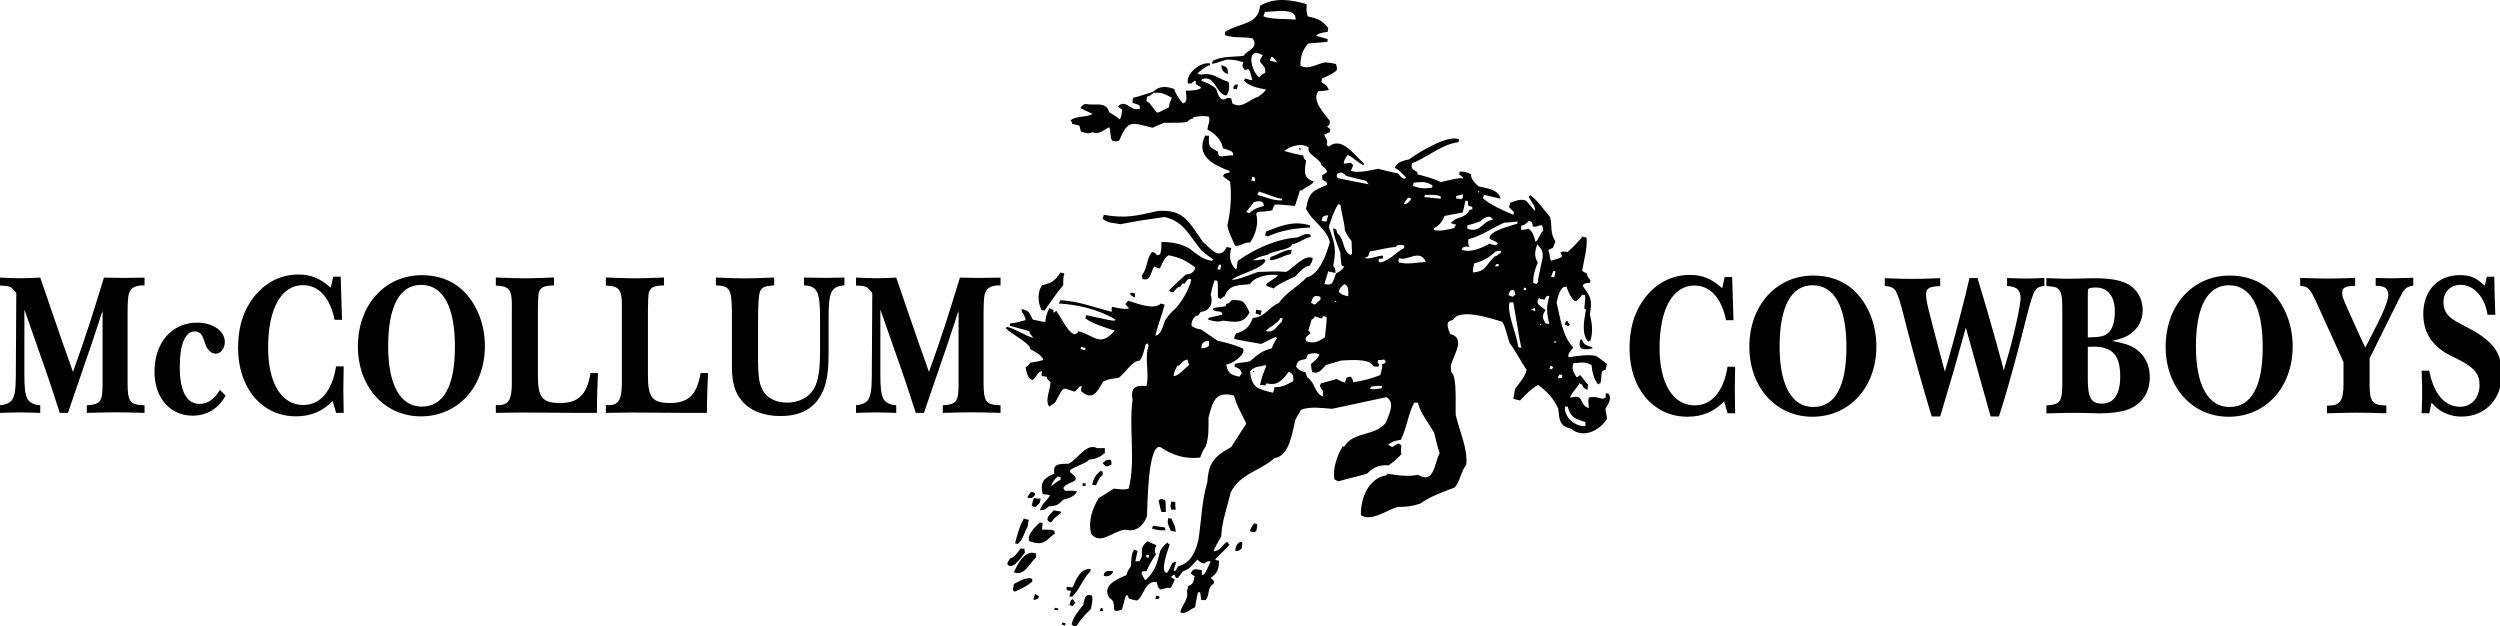
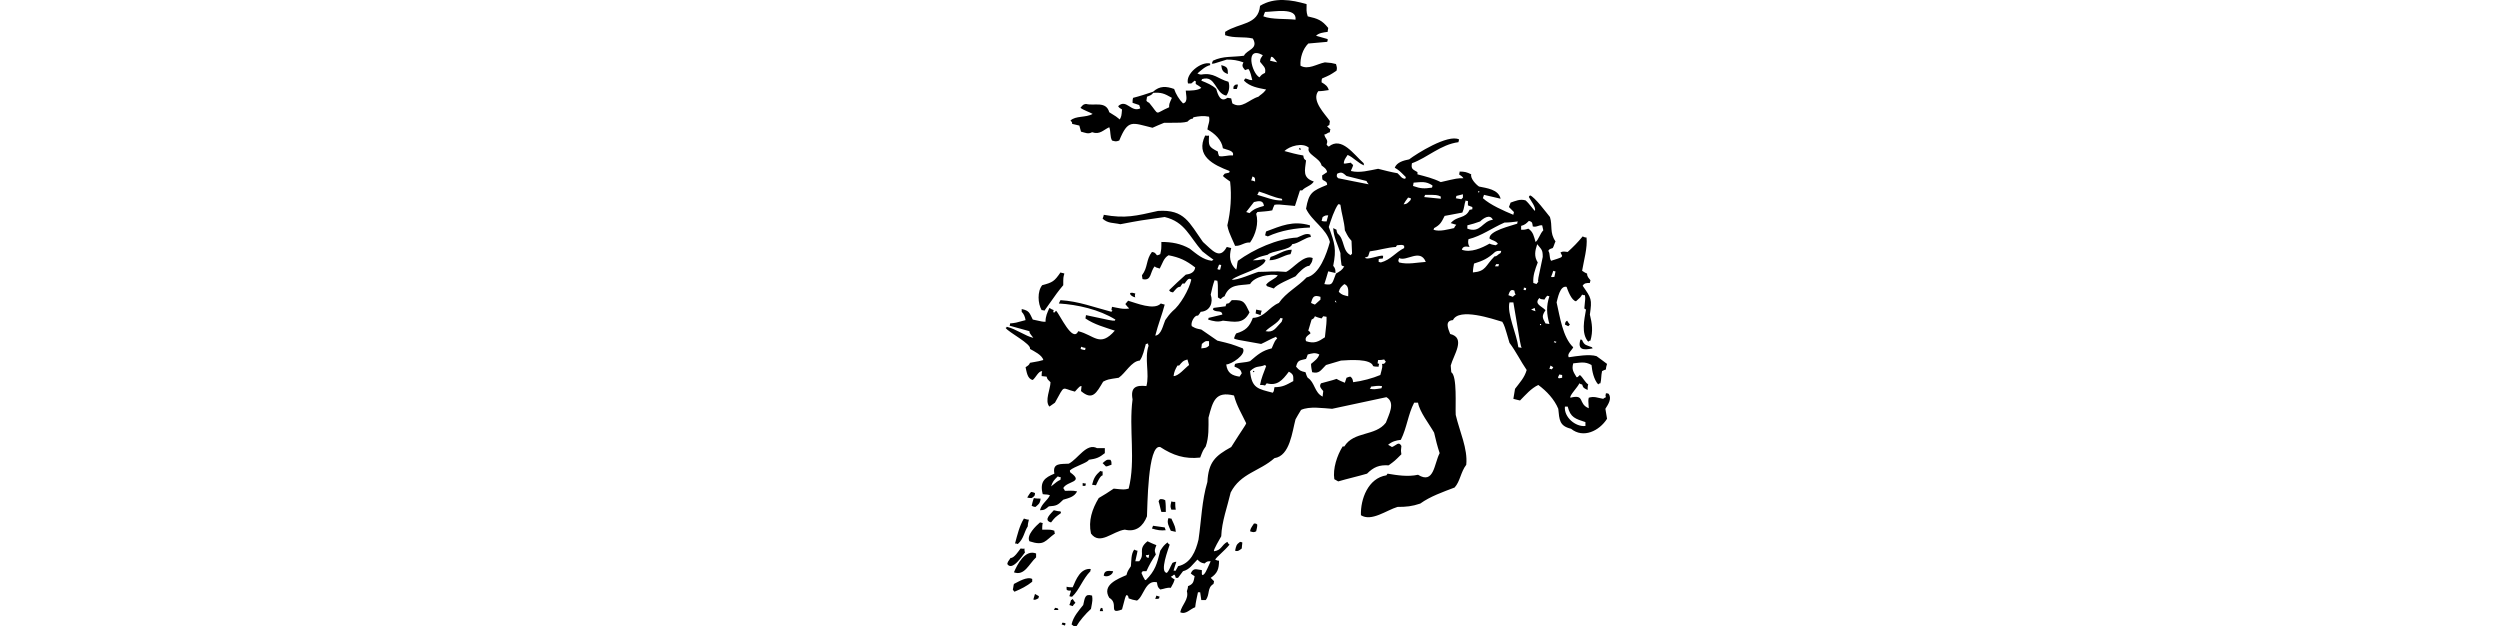
<svg xmlns="http://www.w3.org/2000/svg" width="1150pt" height="288pt" viewBox="0 0 1150 288" version="1.1">
  <g id="surface1">
    <rect x="0" y="0" width="1150" height="288" style="fill:rgb(100%,100%,100%);fill-opacity:1;stroke:none;" />
    <path style=" stroke:none;fill-rule:evenodd;fill:rgb(0%,0%,0%);fill-opacity:1;" d="M 475.84 228.078 C 475.328 228.59 475.074 228.844 474.566 229.102 C 474.055 229.102 473.289 229.102 472.523 228.844 C 473.035 228.078 473.547 227.059 474.309 226.297 C 474.82 226.297 475.586 226.551 476.094 226.805 C 476.094 227.059 476.094 227.57 475.84 228.078 Z M 472.781 242.102 C 470.996 244.91 470.996 247.715 468.191 250.262 C 467.68 250.008 467.426 250.008 466.914 250.008 C 467.938 246.184 468.953 241.848 470.996 238.535 C 471.762 238.789 472.523 239.043 473.289 239.043 C 473.035 240.062 472.781 241.086 472.781 242.102 Z M 471.508 254.09 C 470.484 255.363 465.641 263.012 463.348 259.441 C 463.602 258.422 463.602 258.422 464.875 256.637 C 466.406 256.891 468.699 253.32 469.465 252.305 C 469.977 252.305 470.738 252.559 471.25 252.305 C 471.25 252.812 471.25 253.578 471.508 254.09 Z M 478.137 231.395 C 477.625 232.16 476.859 232.668 476.352 233.18 C 475.586 233.18 475.074 232.926 474.566 232.668 C 474.82 231.648 475.074 230.375 475.586 229.102 C 476.605 229.355 477.625 229.355 478.645 229.355 C 478.645 230.121 478.391 230.883 478.137 231.395 Z M 476.605 256.383 C 473.289 259.441 471.25 265.051 466.406 263.266 C 467.938 259.695 471.508 252.559 476.605 254.598 C 476.605 255.363 476.605 255.871 476.605 256.383 Z M 474.82 267.602 C 472.27 269.641 469.723 270.914 466.66 272.191 C 466.406 271.938 466.152 271.68 465.895 271.172 C 466.152 270.406 466.152 269.387 466.406 268.621 C 468.445 267.602 472.523 265.051 474.82 266.324 C 474.82 266.836 474.82 267.094 474.82 267.602 Z M 487.824 220.688 C 486.297 221.449 486.297 221.449 483.488 223.746 C 484.254 221.449 484.766 220.941 486.551 219.156 C 487.059 219.41 487.57 219.41 488.078 219.664 C 487.824 219.922 487.824 220.43 487.824 220.688 Z M 485.273 245.418 C 480.684 248.734 480.43 251.281 473.547 248.988 C 472.016 246.184 476.605 241.848 478.391 240.316 C 478.898 240.316 479.156 240.574 479.664 240.574 C 479.41 241.594 479.41 242.613 479.41 243.633 C 483.488 243.633 483.488 243.633 485.02 244.145 C 485.02 244.652 485.02 244.91 485.273 245.418 Z M 477.625 275.25 C 476.094 276.016 476.094 276.016 475.328 275.762 C 475.586 274.996 475.84 273.977 476.094 273.211 C 476.605 273.465 477.371 273.977 477.879 274.23 C 477.879 274.484 477.879 274.742 477.625 275.25 Z M 488.078 235.984 C 485.273 238.023 485.273 238.023 483.488 240.316 C 479.664 239.301 483.488 236.238 484.766 234.711 C 485.785 234.965 486.805 235.219 487.824 235.219 C 487.824 235.477 488.078 235.73 488.078 235.984 Z M 499.301 223.488 C 498.789 223.488 498.277 223.488 498.023 223.488 C 498.023 223.234 498.023 222.727 498.023 222.215 C 498.535 222.215 499.043 222.473 499.555 222.473 C 499.301 222.98 499.301 223.234 499.301 223.488 Z M 486.805 280.605 C 486.297 280.605 485.527 280.605 484.766 280.605 C 485.02 280.352 485.273 279.84 485.273 279.586 C 486.805 279.84 486.805 279.84 486.805 280.605 Z M 508.223 208.445 C 505.672 210.484 504.398 210.996 500.828 211.508 C 500.574 212.781 494.199 214.566 492.16 216.352 C 492.16 216.859 492.16 217.117 492.414 217.371 C 498.789 221.961 490.883 221.195 489.098 224.512 C 489.355 224.766 489.609 225.273 489.863 225.785 C 491.648 225.785 493.434 225.531 495.473 226.039 C 494.199 228.59 491.648 229.102 489.098 229.863 C 486.551 232.414 486.039 232.668 482.469 232.926 C 480.941 234.199 480.43 234.711 478.391 234.711 C 479.156 231.648 481.707 230.375 482.98 227.824 C 481.707 227.316 481.195 227.57 479.664 227.316 C 478.137 221.449 480.684 219.664 485.02 217.883 C 484 212.781 488.078 213.547 491.648 213.289 C 495.984 210.996 499.809 203.602 504.652 206.152 C 505.93 206.152 506.949 206.152 508.223 206.152 C 508.223 206.914 508.223 207.684 508.223 208.445 Z M 507.203 218.645 C 505.93 218.902 504.652 222.215 504.145 223.234 C 503.633 223.234 502.867 222.98 502.359 222.98 C 503.125 219.922 503.887 218.645 506.184 216.605 C 506.438 216.859 506.949 216.859 507.203 216.859 C 507.203 217.625 507.203 218.137 507.203 218.645 Z M 489.863 287.746 C 489.355 287.488 488.844 287.488 488.336 287.234 C 488.59 286.98 488.59 286.723 488.59 286.469 C 489.098 286.469 489.609 286.469 490.121 286.723 C 490.121 286.98 490.121 287.234 489.863 287.746 Z M 494.711 277.289 C 494.199 277.801 493.691 278.312 493.434 278.82 C 492.926 278.566 492.414 278.566 491.906 278.312 C 492.16 277.801 492.414 277.035 492.668 276.016 C 492.926 276.016 493.18 275.762 493.434 275.504 C 493.945 276.27 494.199 276.781 494.711 277.289 Z M 511.281 213.801 C 510.266 214.055 509.5 214.566 508.734 214.566 C 508.223 214.055 507.715 213.547 507.203 213.035 C 508.734 211.762 508.988 211.254 510.773 211.508 C 511.281 212.27 511.281 212.27 511.281 213.801 Z M 501.594 262.758 C 498.023 266.324 496.496 271.426 493.18 274.484 C 492.926 274.484 492.414 274.484 491.906 274.23 C 492.16 273.465 492.414 272.699 492.668 271.68 C 491.141 271.68 491.141 271.68 490.629 271.172 C 490.629 270.66 490.629 270.406 490.629 269.895 C 491.648 270.152 492.668 270.152 493.434 270.152 C 494.965 266.582 497.004 261.227 501.848 261.738 C 501.594 261.992 501.594 262.246 501.594 262.758 Z M 501.848 280.098 C 499.301 282.391 496.496 285.703 495.219 288 C 494.711 288 494.199 288 493.945 288 C 493.691 287.746 493.18 287.488 492.926 287.234 C 493.691 283.664 496.238 280.859 498.277 278.312 C 499.043 274.996 499.043 272.957 502.359 273.977 C 502.613 276.016 502.613 276.016 501.848 280.098 Z M 511.793 263.523 C 511.027 264.797 508.988 265.562 507.715 264.797 C 507.969 262.246 509.754 262.504 512.051 262.758 C 512.051 263.012 511.793 263.266 511.793 263.523 Z M 507.457 281.113 C 506.949 281.113 506.438 281.113 505.93 281.113 C 505.93 280.605 506.184 280.098 506.438 279.586 C 506.695 279.586 506.949 279.84 507.203 279.84 C 507.203 280.352 507.203 280.605 507.457 281.113 Z M 528.367 256.637 C 527.348 256.383 527.348 256.383 527.094 255.363 C 527.602 255.363 528.113 255.363 528.621 255.105 C 528.621 255.617 528.367 256.129 528.367 256.637 Z M 536.273 235.477 C 535.508 235.477 534.742 235.477 534.23 235.477 C 533.723 233.945 533.469 232.16 532.957 230.629 C 533.211 230.121 533.211 229.863 533.723 229.609 C 534.996 229.609 534.996 229.609 536.016 230.121 C 536.273 231.906 536.273 233.691 536.273 235.477 Z M 536.273 243.887 C 533.977 244.145 532.449 243.887 529.898 243.125 C 530.152 242.613 530.152 242.359 530.406 241.848 C 531.938 242.102 533.977 242.359 535.762 242.613 C 536.016 243.125 536.016 243.633 536.273 243.887 Z M 540.863 234.453 C 540.098 234.453 539.332 234.453 538.824 234.453 C 538.312 232.926 538.312 232.926 538.824 230.629 C 539.332 230.883 540.098 230.883 540.609 230.883 C 540.609 232.16 540.609 233.18 540.863 234.453 Z M 540.863 244.652 C 540.098 244.398 539.332 244.398 538.566 244.145 C 537.801 242.359 536.527 240.316 537.547 238.277 C 538.059 238.535 538.312 238.535 538.824 238.535 C 540.609 242.359 540.609 242.359 540.863 244.652 Z M 533.211 275.25 C 532.703 275.504 532.191 275.504 531.426 275.504 C 531.684 274.996 531.684 274.484 531.938 273.977 C 532.449 274.23 532.957 274.23 533.469 274.484 C 533.211 274.742 533.211 274.996 533.211 275.25 Z M 571.207 252.305 C 570.188 253.066 569.422 253.832 568.145 253.32 C 568.656 251.027 568.656 250.52 570.441 249.242 C 570.695 249.242 571.207 249.496 571.461 249.496 C 571.461 250.52 571.207 251.281 571.207 252.305 Z M 577.836 244.398 C 576.816 244.91 576.559 244.91 575.031 244.398 C 575.285 243.125 575.285 243.125 576.816 240.828 C 577.836 240.828 577.836 240.828 578.344 241.34 C 578.344 242.359 578.09 243.379 577.836 244.398 Z M 499.043 161.02 C 498.535 161.02 497.77 160.766 497.004 160.512 C 497.258 160.258 497.258 160 497.258 159.492 C 498.023 159.746 498.535 160 499.301 160 C 499.301 160.512 499.301 160.766 499.043 161.02 Z M 537.801 49.34 C 530.664 52.402 533.723 53.422 528.621 47.301 C 528.113 47.047 527.602 46.793 527.348 46.281 C 527.348 45.77 527.602 45.262 527.602 44.496 C 528.879 43.984 529.898 43.73 530.406 42.711 C 534.23 42.457 535.508 42.969 539.078 45.008 C 537.801 47.812 537.801 47.812 537.801 49.34 Z M 522.25 136.797 C 519.699 136.289 518.422 133.738 522.25 135.012 C 521.992 135.777 521.992 136.289 522.25 136.797 Z M 564.832 34.043 C 562.535 33.277 562.027 32.258 561.77 29.965 C 564.574 30.727 564.832 31.238 564.832 34.043 Z M 568.91 40.926 C 568.402 40.926 567.891 40.926 567.383 40.926 C 567.383 40.672 567.383 40.418 567.383 39.906 C 568.145 38.887 568.145 38.887 569.422 38.887 C 569.422 39.652 569.164 40.16 568.91 40.926 Z M 546.98 167.906 C 544.941 169.434 542.137 173.004 539.844 173.004 C 540.098 170.965 540.609 169.945 541.629 168.16 C 541.883 168.16 542.137 168.16 542.395 168.16 C 543.668 166.633 544.18 165.863 546.215 165.355 C 546.473 166.121 546.727 167.141 546.98 167.906 Z M 581.914 33.531 C 580.387 34.297 580.387 34.297 579.367 35.574 C 575.797 33.789 572.48 20.785 580.895 25.371 C 580.129 26.648 579.621 26.902 579.621 28.434 C 581.152 30.473 582.426 30.98 581.914 33.531 Z M 561.262 124.051 C 560.496 124.051 560.496 124.051 559.984 123.793 C 560.242 123.031 560.496 122.52 560.754 121.754 C 561.008 121.754 561.516 121.754 561.77 122.008 C 561.516 122.773 561.516 123.285 561.262 124.051 Z M 587.523 28.688 C 586.25 28.434 585.23 28.18 584.211 27.922 C 584.465 27.414 584.465 26.648 584.723 26.137 C 585.484 26.137 585.484 26.137 587.523 28.688 Z M 556.16 158.98 C 554.887 160.258 554.121 160 552.594 160.258 C 552.594 159.746 552.848 158.98 552.848 158.215 C 554.121 157.195 554.379 156.688 556.16 156.941 C 556.16 157.707 556.16 158.473 556.16 158.98 Z M 595.941 9.055 C 591.605 8.543 584.977 9.055 581.152 7.523 C 581.406 6.762 581.66 5.996 581.914 5.484 C 585.738 5.484 596.703 3.191 595.941 9.055 Z M 577.324 83.508 C 576.816 83.254 576.051 82.996 575.539 82.996 C 575.797 82.234 576.051 81.723 576.051 81.215 C 577.582 81.469 577.324 82.488 577.324 83.508 Z M 581.406 94.727 C 578.602 95.492 576.816 96.004 574.773 98.039 C 574.266 97.785 573.758 97.785 573.246 97.531 C 574.52 96.004 575.539 94.473 576.816 92.941 C 578.855 92.434 581.152 91.922 581.406 94.727 Z M 574.773 143.684 C 571.973 149.289 567.891 148.016 562.535 147.508 C 560.242 148.273 558.199 147.762 555.652 146.996 C 555.906 146.996 555.906 146.488 555.906 146.23 C 557.945 145.723 559.984 145.211 562.281 144.703 C 562.027 142.406 559.477 143.938 557.945 142.406 C 557.945 142.152 558.199 141.898 558.199 141.641 C 559.984 141.387 561.77 141.133 563.812 140.879 C 563.812 140.367 564.066 139.855 564.32 139.602 C 565.34 139.855 565.852 138.84 566.617 138.07 C 572.48 137.82 572.48 139.094 574.773 143.684 Z M 589.82 92.176 C 585.996 92.434 582.172 90.648 578.344 89.629 C 578.602 89.117 578.855 88.863 579.109 88.098 C 582.68 89.117 585.996 90.902 589.566 91.414 C 589.82 91.668 589.82 91.922 589.82 92.176 Z M 598.488 68.977 C 597.98 68.719 597.727 68.719 597.469 68.719 C 597.469 68.465 597.727 68.211 597.98 67.953 C 598.234 68.211 598.234 68.719 598.488 68.977 Z M 579.875 144.957 C 579.109 144.703 578.344 144.445 577.582 144.191 C 577.582 143.684 577.836 142.918 577.836 142.406 C 578.602 142.664 579.367 142.664 580.387 142.918 C 580.129 143.684 579.875 144.445 579.875 144.957 Z M 576.816 171.219 C 576.816 171.219 576.559 171.219 576.305 170.965 C 576.305 170.965 576.559 170.711 576.559 170.453 C 576.559 170.711 576.816 170.711 577.07 170.711 C 577.07 170.711 576.816 170.965 576.816 171.219 Z M 593.645 116.91 C 590.328 117.418 587.781 119.715 583.953 119.715 C 584.211 119.203 584.211 118.695 584.465 118.184 C 588.035 117.164 590.586 114.871 594.156 114.871 C 594.156 115.633 593.898 116.145 593.645 116.91 Z M 589.566 148.016 C 586.762 150.82 585.996 153.117 582.172 152.352 C 583.953 150.312 587.781 148.781 589.055 146.23 C 589.309 146.23 589.566 146.488 590.074 146.488 C 589.82 146.996 589.82 147.508 589.566 148.016 Z M 602.57 104.672 C 595.941 104.926 589.309 105.945 583.191 108.75 C 582.68 108.496 582.426 108.496 581.914 108.242 C 582.172 107.73 582.172 106.965 582.426 106.457 C 589.309 103.906 594.664 101.355 602.57 103.652 C 602.57 103.906 602.57 104.414 602.57 104.672 Z M 610.219 101.867 C 609.453 101.867 608.688 101.867 607.926 101.609 C 608.18 101.102 608.18 100.336 608.434 99.824 C 609.711 99.062 609.711 99.062 610.984 99.062 C 610.73 99.824 610.473 100.848 610.219 101.867 Z M 594.918 175.301 C 591.605 177.086 590.074 178.105 586.25 178.105 C 585.996 179.891 585.996 179.891 585.484 180.652 C 578.602 178.867 575.797 178.613 575.031 170.711 C 578.09 167.906 578.855 169.18 581.914 167.906 C 582.172 168.16 582.172 168.16 582.426 168.414 C 581.406 171.219 580.129 174.023 579.621 177.086 C 580.387 177.086 581.152 177.086 581.914 177.34 C 582.172 177.086 582.426 176.574 582.68 176.32 C 587.523 177.594 589.82 175.043 592.879 170.965 C 595.176 172.238 594.918 173.004 594.918 175.301 Z M 607.414 137.82 C 606.648 138.582 605.629 139.348 604.863 140.113 C 604.098 139.855 603.59 139.602 603.078 139.348 C 603.844 136.543 604.355 135.523 607.414 136.543 C 607.414 137.055 607.414 137.309 607.414 137.82 Z M 609.453 155.156 C 606.395 157.195 604.609 158.215 600.785 156.941 C 600.02 155.156 601.551 154.391 602.824 153.371 C 602.57 152.605 602.57 152.605 601.805 152.098 C 602.312 150.566 602.824 148.781 603.336 146.996 C 604.355 146.488 604.355 146.488 604.863 145.469 C 605.883 145.977 606.902 146.23 607.926 146.488 C 608.18 146.23 608.434 145.723 608.688 145.469 C 609.199 145.469 609.711 145.723 610.219 145.723 C 610.219 148.527 610.219 148.527 609.453 155.156 Z M 614.809 139.094 C 614.301 139.094 614.301 138.84 614.043 138.84 C 614.301 138.582 614.301 138.328 614.301 138.07 C 614.555 138.582 614.555 138.84 614.809 139.094 Z M 629.598 84.781 C 624.754 83.762 620.164 82.996 615.574 81.98 C 614.809 81.215 614.809 81.215 615.062 79.938 C 617.102 78.918 617.613 79.43 619.398 80.957 C 622.457 81.723 625.52 82.488 628.578 83.254 C 628.832 83.762 629.09 84.273 629.598 84.781 Z M 621.949 116.656 C 621.695 116.91 621.438 117.164 621.438 117.418 C 617.359 115.633 618.633 110.027 615.316 107.477 C 615.062 106.965 614.809 106.457 614.809 105.691 C 614.301 105.438 613.789 105.18 613.277 104.926 C 613.531 109.262 615.316 112.32 616.594 116.398 C 616.594 118.184 616.848 120.227 617.102 122.008 C 617.359 122.266 617.867 122.52 618.379 122.52 C 617.359 124.305 616.34 124.816 614.555 125.836 C 612.77 130.168 613.277 131.445 609.199 130.68 C 609.711 128.895 610.473 126.852 610.984 124.816 C 612.258 125.07 613.277 125.324 614.301 125.578 C 614.301 124.051 614.301 123.539 613.277 122.266 C 614.809 114.613 614.043 112.066 611.238 104.414 C 612.258 101.102 613.789 96.512 615.574 93.961 C 615.828 93.961 616.34 93.961 616.594 94.219 C 617.102 98.297 618.379 101.867 618.633 105.945 C 620.164 109.008 620.164 109.008 621.695 110.789 C 621.695 112.828 621.949 114.613 621.949 116.656 Z M 620.164 136.289 C 618.125 135.777 617.359 135.777 615.828 134.25 C 616.34 132.465 616.848 131.953 618.379 130.68 C 620.672 131.445 620.164 134.25 620.164 136.289 Z M 648.723 92.176 C 647.703 93.195 647.191 93.961 645.66 93.961 C 646.172 92.941 646.938 91.922 647.703 90.902 C 648.211 90.902 648.469 91.156 648.977 91.156 C 648.977 91.668 648.977 91.922 648.723 92.176 Z M 645.918 114.105 C 641.84 116.145 639.797 119.461 635.207 120.734 C 634.953 120.734 634.441 120.48 634.188 120.48 C 634.188 119.969 634.188 119.461 634.188 119.203 C 634.699 118.949 635.461 118.949 635.973 118.949 C 636.227 118.695 636.227 118.184 636.227 117.676 C 634.441 117.164 628.832 119.969 627.812 118.441 C 628.324 118.441 628.832 118.184 629.344 117.93 C 629.598 117.164 629.852 116.398 630.109 115.633 C 634.188 115.125 638.012 113.852 642.094 113.598 C 642.348 113.34 642.348 113.086 642.602 112.828 C 645.152 112.574 645.152 112.574 645.918 113.086 C 645.918 113.598 645.918 113.852 645.918 114.105 Z M 637.504 166.375 C 636.738 167.395 636.738 167.395 635.719 167.395 C 635.973 168.672 635.973 168.672 634.953 172.496 C 631.383 174.023 626.539 175.301 622.457 175.809 C 622.203 174.535 622.203 174.023 621.184 173.258 C 620.672 173.258 620.164 173.516 619.398 173.77 C 619.145 174.535 618.887 175.301 618.633 176.066 C 617.359 175.555 616.086 175.043 614.809 174.281 C 612.77 175.043 610.219 175.555 607.668 176.32 C 606.648 177.852 607.668 178.613 608.688 179.891 C 608.688 180.652 608.434 181.418 608.434 182.438 C 604.609 180.652 604.863 175.809 601.551 173.77 C 601.039 173.004 600.785 171.984 600.527 171.219 C 598.234 170.711 597.727 170.453 596.195 168.672 C 596.961 165.609 597.727 165.863 600.785 165.102 C 601.039 164.59 601.297 163.824 601.551 163.062 C 603.59 162.551 604.863 162.039 606.902 163.062 C 606.141 165.102 604.863 165.863 603.078 167.395 C 603.078 168.672 603.336 169.945 603.59 171.219 C 606.902 171.984 607.414 170.453 609.965 167.906 C 612.258 167.141 614.555 166.633 616.848 165.863 C 620.672 165.609 630.617 164.848 631.637 168.414 C 632.402 168.672 633.168 168.672 634.188 168.672 C 634.188 168.16 634.188 167.906 634.441 167.395 C 634.188 167.395 633.934 167.141 633.68 167.141 C 633.68 166.633 633.934 166.121 633.934 165.609 C 634.953 165.609 635.719 165.609 636.738 165.355 C 636.992 165.863 637.246 166.121 637.504 166.375 Z M 658.668 86.312 C 655.098 86.82 653.566 86.82 649.996 85.547 C 649.996 85.039 650.254 84.527 650.254 84.02 C 653.82 83.762 655.859 83.254 658.922 85.293 C 658.922 85.547 658.922 86.059 658.668 86.312 Z M 635.461 178.613 C 632.148 179.125 632.148 179.125 630.109 178.867 C 630.363 178.613 630.617 178.359 630.617 177.852 C 632.656 177.594 633.68 177.34 635.719 177.594 C 635.719 178.105 635.461 178.359 635.461 178.613 Z M 662.746 91.414 C 660.195 91.156 657.645 90.902 655.098 90.648 C 655.352 90.391 655.352 89.883 655.605 89.629 C 660.961 89.629 660.961 89.629 662.746 90.391 C 662.746 90.648 662.746 91.156 662.746 91.414 Z M 655.859 120.48 C 651.781 120.734 647.703 121.754 643.621 120.734 C 643.113 119.969 643.113 119.969 643.621 118.695 C 646.938 120.48 653.312 114.105 655.859 120.48 Z M 672.945 90.902 C 672.691 91.156 672.438 91.414 672.18 91.668 C 671.414 91.414 670.395 91.414 669.633 91.156 C 669.887 90.902 669.887 90.391 669.887 90.137 C 670.906 89.883 671.926 89.629 672.945 89.371 C 672.945 89.883 672.945 90.391 672.945 90.902 Z M 677.281 96.258 C 677.027 96.258 676.516 96.512 676.004 96.512 C 673.965 100.848 670.395 99.062 667.336 102.633 C 668.102 102.887 669.121 103.141 669.887 103.395 C 669.375 103.906 669.121 104.414 668.867 104.926 C 666.316 105.438 662.238 106.711 659.43 105.691 C 659.43 105.438 659.688 105.18 659.688 104.926 C 662.492 103.395 663 102.379 664.531 99.316 C 667.082 98.809 669.887 98.297 672.691 97.785 C 673.711 95.492 673.457 94.219 674.219 92.176 C 674.477 92.434 674.73 92.434 675.242 92.434 C 675.242 93.195 675.242 93.707 675.242 94.473 C 676.004 94.727 676.516 94.98 677.281 95.238 C 677.281 95.492 677.281 96.004 677.281 96.258 Z M 680.34 88.605 C 680.34 88.605 680.086 88.352 679.828 88.352 C 679.828 88.352 680.086 88.098 680.086 87.844 C 680.086 87.844 680.34 88.098 680.598 88.098 C 680.598 88.098 680.34 88.352 680.34 88.605 Z M 686.715 101.102 C 681.871 101.609 681.105 107.477 674.984 105.18 C 674.984 104.672 674.984 104.16 674.984 103.652 C 677.027 103.141 678.812 102.633 680.852 101.867 C 682.383 100.336 685.441 98.297 686.715 101.102 Z M 690.285 116.398 C 688.754 117.164 688.754 117.93 687.48 117.93 C 683.145 122.266 683.656 124.816 677.535 125.324 C 677.535 124.051 677.789 122.52 678.047 121.246 C 682.125 119.969 684.422 118.949 687.734 115.891 C 688.754 115.383 688.754 115.383 690.539 115.383 C 690.539 115.891 690.285 116.145 690.285 116.398 Z M 689.266 122.52 C 688.754 122.52 688.246 122.52 687.734 122.52 C 687.734 122.266 687.988 122.008 688.246 121.5 C 688.754 121.5 689.012 121.5 689.52 121.5 C 689.52 121.754 689.266 122.266 689.266 122.52 Z M 697.934 102.887 C 695.129 103.906 684.676 106.199 685.184 109.77 C 686.715 110.789 687.734 110.535 689.012 112.066 C 688.754 112.574 688.246 112.574 687.988 112.828 C 686.969 112.574 686.203 112.574 685.184 112.066 C 681.613 114.105 676.516 116.398 672.438 114.871 C 672.945 113.086 674.477 113.34 676.004 113.598 C 675.242 112.32 675.242 111.301 675.496 110.027 C 681.613 108.496 686.203 104.926 692.07 102.379 C 694.109 102.379 696.148 102.121 698.188 101.867 C 697.934 102.379 697.934 102.633 697.934 102.887 Z M 697.172 135.523 C 696.66 135.777 696.402 136.035 695.895 136.543 C 695.129 136.289 694.617 136.035 693.855 135.777 C 694.363 134.25 694.875 132.719 696.66 133.738 C 696.66 134.504 696.914 135.012 697.172 135.523 Z M 701.758 133.484 C 701.504 133.484 701.25 133.484 700.738 133.227 C 700.996 132.973 700.996 132.719 700.996 132.207 C 701.25 132.465 701.758 132.465 702.016 132.465 C 702.016 132.973 702.016 133.227 701.758 133.484 Z M 709.918 105.945 C 708.391 107.477 707.625 110.535 706.348 111.301 C 705.586 108.75 705.328 106.711 703.035 105.18 C 701.504 105.691 701.25 105.691 699.719 105.691 C 699.719 105.18 699.719 104.672 699.719 103.906 C 701.504 103.395 702.016 102.887 703.289 101.609 C 705.074 102.121 704.82 102.633 705.074 104.16 C 706.859 104.672 707.879 103.395 709.41 103.652 C 709.664 104.414 709.664 105.18 709.918 105.945 Z M 707.625 129.66 C 707.113 130.168 706.859 130.422 706.859 130.68 C 706.348 130.422 705.84 130.422 705.328 130.168 C 705.074 126.852 706.094 124.051 707.367 120.734 C 705.586 117.93 706.094 115.383 707.113 112.32 C 709.152 114.871 709.664 114.871 709.664 118.184 C 707.367 128.895 707.367 128.895 707.625 129.66 Z M 699.973 160 C 699.465 160 698.953 159.746 698.445 159.746 C 697.68 153.629 693.09 144.191 694.363 139.094 C 694.875 139.094 695.641 139.094 696.148 139.094 C 699.465 158.98 699.465 158.98 699.973 160 Z M 706.348 143.172 C 705.586 142.918 704.82 142.664 704.309 142.406 C 705.84 141.641 705.84 141.641 706.094 141.898 C 706.094 142.406 706.094 142.664 706.348 143.172 Z M 708.898 149.547 C 708.645 149.547 708.645 149.547 708.391 149.547 C 708.391 149.289 708.391 149.289 708.391 149.039 C 708.645 149.039 708.898 149.039 708.898 149.039 C 708.898 149.289 708.898 149.289 708.898 149.547 Z M 715.02 127.363 C 714.508 127.363 714 127.617 713.488 127.363 C 713.742 126.602 714.254 125.578 714.508 124.559 C 715.02 124.816 715.273 124.816 715.527 124.816 C 715.273 125.836 715.273 126.602 715.02 127.363 Z M 712.723 149.039 C 712.215 149.039 711.449 148.781 710.938 148.781 C 709.41 145.977 709.152 145.469 710.938 142.664 C 708.898 140.621 705.586 139.855 708.133 137.055 C 708.645 137.82 709.41 137.562 710.43 137.82 C 710.684 137.309 711.195 136.543 711.703 136.035 C 711.961 136.035 712.469 136.289 712.723 136.289 C 711.195 140.879 711.449 144.445 712.723 149.039 Z M 715.785 157.707 C 715.527 157.707 715.273 157.449 714.762 157.449 C 714.762 157.449 714.762 157.195 715.02 156.941 C 715.273 156.941 715.527 157.195 716.039 157.195 C 715.785 157.195 715.785 157.449 715.785 157.707 Z M 714.508 168.926 C 714.254 169.434 714 169.691 713.742 169.945 C 713.488 169.691 712.977 169.691 712.723 169.691 C 712.977 169.18 712.977 168.672 713.234 168.16 C 713.742 168.414 714 168.672 714.508 168.926 Z M 722.156 149.289 C 721.902 149.547 721.648 149.801 721.395 150.059 C 720.883 149.801 720.371 149.547 719.863 149.289 C 720.117 148.016 720.117 148.016 720.883 147.508 C 721.395 148.273 721.648 148.781 722.156 149.289 Z M 718.59 173.77 C 716.547 174.281 716.293 174.023 717.312 172.238 C 717.57 172.238 718.078 172.496 718.59 172.496 C 718.59 173.004 718.59 173.258 718.59 173.77 Z M 732.613 160.258 C 728.789 161.02 725.473 161.277 727.004 156.176 C 727.258 156.176 727.512 156.176 727.77 156.43 C 728.789 158.98 729.809 158.727 732.359 159.746 C 732.359 159.746 732.359 160 732.613 160.258 Z M 729.297 195.953 C 724.711 196.465 719.355 191.871 719.863 187.027 C 720.117 187.027 720.629 187.027 721.141 187.027 C 722.414 192.129 724.711 192.637 729.297 194.168 C 729.297 194.934 729.297 195.441 729.297 195.953 Z M 739.242 192.637 C 735.672 198.246 728.277 201.816 722.668 197.227 C 717.312 195.953 717.312 193.148 716.805 188.047 C 715.02 183.715 711.449 179.891 707.625 177.086 C 704.309 178.613 701.758 181.676 699.211 184.223 C 697.934 183.969 697.172 183.715 696.148 183.461 C 696.402 181.93 696.66 180.398 696.914 178.867 C 699.211 175.809 701.25 173.77 702.27 170.199 C 699.465 166.121 697.426 161.785 694.363 157.707 C 692.07 149.801 692.07 149.801 691.051 148.016 C 686.715 146.742 671.16 141.387 668.355 147.254 C 664.531 147.508 666.062 151.074 667.082 153.629 C 674.477 155.41 668.609 163.316 667.336 168.16 C 667.336 169.18 667.59 170.453 667.59 171.219 C 670.395 173.004 669.375 186.773 669.633 190.852 C 671.414 198.504 675.242 206.406 674.477 213.801 C 671.926 217.117 671.672 221.449 669.121 224.258 C 663.766 226.297 657.902 228.336 653.312 231.648 C 649.488 232.926 646.938 233.18 642.855 233.18 C 637.758 234.711 630.871 240.062 626.027 237.004 C 625.773 229.609 629.344 219.922 637.758 218.645 C 638.012 218.391 638.012 218.137 638.27 217.883 C 642.855 218.645 647.703 219.41 652.289 218.391 C 659.688 222.98 659.688 213.289 662.238 208.445 C 661.215 205.387 660.453 202.328 659.688 199.012 C 657.391 194.934 653.059 189.578 652.289 185.242 C 651.527 185.242 651.016 185.242 650.508 185.242 C 647.703 190.598 647.191 196.719 644.387 202.328 C 642.094 202.582 640.309 203.094 638.523 204.621 C 639.031 204.879 639.543 205.133 640.309 205.641 C 642.348 204.879 643.367 202.836 644.641 205.133 C 644.387 207.172 644.387 207.172 644.641 208.957 C 641.582 212.016 641.582 212.016 638.777 214.055 C 634.441 213.801 631.895 214.82 628.832 217.883 C 624.496 219.156 619.91 220.176 615.574 221.449 C 615.062 221.195 614.301 220.688 613.789 220.43 C 613.023 215.586 615.062 209.469 617.613 205.387 C 617.867 205.387 618.125 205.387 618.379 205.387 C 622.715 198.246 632.656 200.797 637.504 194.422 C 638.777 190.852 642.094 185.242 637.758 182.695 C 629.344 184.477 620.93 186.262 612.77 188.047 C 608.688 187.793 602.312 186.773 598.488 188.559 C 597.469 190.09 596.703 191.617 595.941 192.895 C 594.41 198.504 593.391 209.723 586.25 210.742 C 579.367 216.859 570.695 217.625 566.105 226.551 C 564.574 233.18 562.027 239.809 561.77 246.695 C 561.262 247.715 557.945 253.066 558.457 253.578 C 562.027 253.066 561.77 250.773 564.574 249.242 C 564.832 249.754 565.086 250.262 565.598 250.52 C 563.047 253.578 559.984 255.871 558.969 257.402 C 559.477 257.656 559.984 257.91 560.754 257.91 C 560.754 261.738 559.984 263.777 556.926 265.816 C 557.438 266.324 557.945 266.836 558.457 267.348 C 558.457 267.855 558.199 268.367 558.199 268.621 C 555.141 270.406 556.672 273.465 554.633 276.016 C 553.867 276.016 553.102 276.016 552.594 276.016 C 552.336 274.742 552.336 273.723 552.082 272.445 C 551.828 272.445 551.316 272.445 551.062 272.445 C 550.551 274.742 550.043 277.035 549.785 279.328 C 547.492 280.098 545.453 282.898 542.902 281.625 C 543.668 278.055 546.98 275.762 545.965 271.938 C 546.215 271.172 546.473 270.406 546.473 269.641 C 549.023 268.621 549.023 267.602 549.531 265.051 C 548.766 264.539 548.258 264.285 547.746 263.777 C 549.023 260.973 550.297 261.992 552.848 262.246 C 552.848 263.012 552.848 263.523 552.848 264.031 C 552.848 264.285 553.102 264.539 553.355 264.539 C 554.379 263.777 554.379 263.777 556.926 258.168 C 555.652 258.168 555.141 258.168 554.121 259.188 C 552.594 258.934 552.082 258.676 550.809 257.402 C 548.512 259.695 547.238 261.992 544.18 262.758 C 543.41 263.777 542.645 264.797 541.883 265.816 C 541.371 265.816 541.117 265.816 540.863 265.816 C 540.609 264.797 540.609 264.797 540.098 264.285 C 539.586 264.797 539.078 265.051 538.566 265.309 C 539.078 265.816 539.586 266.07 540.352 266.582 C 539.844 268.109 539.844 268.109 538.566 270.406 C 536.781 270.152 535.508 270.914 533.723 271.172 C 532.449 270.152 532.449 269.387 532.191 267.855 C 526.84 266.582 526.07 274.484 523.012 276.27 C 521.484 276.016 520.465 275.762 519.188 275.25 C 518.934 273.977 518.934 273.977 518.168 273.723 C 517.656 274.484 517.656 274.484 516.129 280.352 C 509.5 282.898 514.852 277.547 510.266 274.996 C 506.695 269.133 514.09 266.324 518.168 264.539 C 518.68 262.758 518.68 262.758 520.207 260.461 C 520.465 258.168 520.207 254.852 521.738 252.812 C 522.25 253.066 522.758 253.32 523.27 253.32 C 523.012 255.105 522.504 256.637 522.25 258.168 C 522.758 258.168 523.523 258.168 524.035 258.168 C 527.094 254.598 523.012 252.812 527.855 248.988 C 529.387 249.754 530.664 250.262 531.938 250.773 C 531.172 252.812 530.918 253.066 531.684 255.105 C 529.898 257.656 528.621 259.953 527.348 262.758 C 526.582 262.758 526.07 262.758 525.562 262.758 C 525.562 263.012 525.309 263.266 525.055 263.523 C 525.562 264.797 526.07 265.816 526.582 266.582 C 526.582 266.836 526.84 266.836 527.094 266.836 C 531.426 262.504 532.191 259.441 533.723 253.32 C 535.254 251.027 535.254 251.027 537.039 249.496 C 537.293 250.008 537.547 250.262 538.059 250.52 C 537.547 252.305 533.211 263.266 536.781 263.523 C 537.801 262.504 538.059 261.227 539.332 258.934 C 539.844 258.676 540.352 258.422 541.117 258.422 C 540.609 259.695 540.352 260.973 539.844 262.504 C 540.098 262.504 540.609 262.504 540.863 262.504 C 541.117 261.738 541.629 261.227 541.883 260.461 C 547.746 259.188 550.043 253.578 551.316 248.223 C 552.594 239.555 552.848 230.121 555.398 221.703 C 555.906 212.527 558.969 209.723 566.359 205.641 C 571.461 197.48 572.988 195.695 573.246 194.68 C 571.207 190.344 568.91 186.773 567.637 181.93 C 559.223 179.891 557.945 184.223 555.906 192.129 C 555.906 196.465 556.16 201.051 554.633 205.387 C 553.355 207.172 553.355 207.172 552.082 210.484 C 544.941 211.254 539.586 209.469 533.723 205.641 C 527.855 204.113 527.855 233.945 527.602 237.516 C 525.816 242.102 522.504 244.91 517.402 243.633 C 511.793 244.398 505.93 251.027 501.848 245.418 C 500.574 239.555 502.359 234.199 505.418 229.102 C 507.715 227.824 510.008 226.297 512.305 224.766 C 517.148 225.273 517.148 225.273 519.188 224.766 C 522.504 211.762 519.188 197.227 520.973 183.715 C 519.953 178.105 522.504 177.086 527.348 177.594 C 528.879 171.984 526.328 164.848 528.367 158.98 C 528.113 158.727 528.113 158.473 528.113 157.961 C 527.602 158.215 527.348 158.215 527.094 158.215 C 526.328 160.766 525.816 163.824 524.285 165.863 C 520.465 166.121 517.656 171.73 514.598 173.77 C 509.5 174.535 509.5 174.535 507.457 175.555 C 504.398 180.652 502.613 184.477 497.258 179.891 C 497.258 179.125 497.516 178.359 497.516 177.594 C 496.75 177.594 496.75 177.594 494.453 180.145 C 488.078 178.613 490.121 176.574 485.273 185.242 C 484.512 185.754 483.488 186.52 482.727 187.027 C 480.43 184.477 483.234 178.867 483.234 175.809 C 482.215 174.789 481.707 174.535 481.449 173.258 C 480.684 173.258 479.922 173.004 479.156 173.004 C 479.156 172.238 479.156 171.477 479.41 170.711 C 477.625 170.711 476.605 173.516 475.074 174.789 C 472.523 174.281 472.27 170.965 471.762 168.926 C 473.289 167.906 473.289 167.906 473.801 166.887 C 478.137 166.121 478.137 166.121 479.922 165.609 C 479.41 163.316 475.586 161.531 473.801 160.512 C 474.566 158.215 463.855 152.859 462.582 150.82 C 462.836 150.82 463.09 150.566 463.09 150.312 C 467.426 151.332 471.762 154.645 475.328 155.41 C 473.547 153.117 473.547 153.117 473.547 152.352 C 470.484 151.586 467.426 150.566 464.367 149.801 C 464.621 149.547 464.621 149.039 464.621 148.781 C 467.172 148.527 467.172 148.527 471.762 147.254 C 471.508 145.723 470.996 144.445 469.977 143.426 C 469.977 142.918 469.977 142.664 469.977 142.152 C 473.547 142.918 473.547 143.938 475.074 146.996 C 479.664 148.016 479.664 148.016 480.941 148.016 C 480.941 145.469 481.707 143.938 482.727 141.641 C 483.488 142.152 484 142.406 484.766 142.664 C 484.512 142.918 484.512 143.172 484.512 143.684 C 484.766 143.684 485.02 143.684 485.273 143.684 C 485.273 143.426 485.527 143.172 485.785 142.918 C 487.57 144.703 493.434 157.961 495.984 152.352 C 503.379 154.137 505.93 160 512.812 152.098 C 508.223 150.566 503.379 149.289 499.301 146.488 C 499.301 145.977 499.555 145.469 499.555 144.957 C 511.281 147.508 511.281 147.508 512.812 147.508 C 512.812 147.254 513.066 147.254 513.066 146.996 C 505.672 142.406 495.73 140.113 487.059 139.602 C 487.312 139.094 487.57 138.582 487.824 138.07 C 496.238 138.582 503.379 141.387 511.281 143.426 C 511.281 143.172 511.539 143.172 511.793 142.918 C 511.539 142.918 511.281 142.664 511.281 142.406 C 511.281 141.898 511.539 141.387 511.539 141.133 C 514.344 141.641 516.637 142.406 519.441 141.898 C 518.68 141.133 518.168 140.621 517.656 139.855 C 518.168 139.348 518.422 138.84 518.934 138.328 C 522.504 139.348 530.918 142.918 533.977 139.602 C 534.488 139.855 534.996 139.855 535.762 140.113 C 534.742 144.191 532.703 149.289 531.426 154.391 C 534.23 154.137 534.996 149.547 536.016 147.254 C 537.039 145.723 538.059 144.445 539.332 143.172 C 542.902 140.367 546.98 133.227 548 128.637 C 546.727 127.363 545.707 129.402 544.941 130.422 C 544.43 130.422 544.18 130.422 543.922 130.422 C 543.668 130.934 543.156 131.445 542.902 131.953 C 541.629 131.699 540.352 133.738 539.586 134.504 C 538.312 134.25 538.312 134.25 537.801 133.484 C 540.352 130.934 542.902 128.637 545.453 126.344 C 547.492 126.09 549.531 125.324 549.785 123.031 C 545.453 119.715 542.645 118.441 537.547 117.418 C 535.254 118.695 534.742 121.246 533.469 123.539 C 531.684 123.031 531.684 123.031 531.172 122.52 C 528.879 125.07 529.898 129.402 525.562 128.383 C 525.562 127.875 525.309 127.363 525.309 126.602 C 528.113 123.031 527.094 119.461 529.898 115.891 C 531.172 116.145 531.172 116.145 532.191 117.418 C 532.703 117.418 533.211 117.164 533.723 116.91 C 534.23 114.613 534.23 114.613 534.23 111.301 C 539.078 111.301 543.156 112.066 547.238 114.359 C 550.551 116.91 553.355 119.461 557.438 119.969 C 557.691 119.715 557.945 119.715 558.199 119.461 C 556.414 118.184 554.633 116.91 553.102 115.633 C 546.98 108.75 545.195 102.121 535.762 99.824 C 524.797 101.355 524.797 101.355 515.363 103.141 C 512.051 102.379 509.754 102.887 507.203 100.594 C 507.457 99.824 507.715 99.316 507.715 98.809 C 517.656 100.594 522.504 99.316 532.703 97.023 C 544.941 96.258 546.98 102.379 553.355 111.301 C 557.691 115.125 561.008 119.715 564.32 113.598 C 565.086 113.852 565.598 113.852 566.359 114.105 C 565.34 117.93 565.598 121.246 568.656 124.051 C 569.164 122.773 568.91 121.754 569.422 119.969 C 576.816 114.613 587.523 109.77 596.703 109.262 C 598.742 108.496 600.785 106.965 602.824 107.984 C 602.824 108.242 602.824 108.75 603.078 109.008 C 600.785 109.008 597.215 112.066 594.41 112.32 C 593.645 115.125 584.723 115.383 583.191 117.164 C 579.109 118.184 579.109 118.184 576.305 119.715 C 578.602 119.715 578.602 119.715 581.406 119.203 C 581.66 119.461 581.914 119.461 582.172 119.715 C 581.152 123.539 570.441 125.836 566.617 128.637 C 568.91 129.148 576.816 125.578 578.855 125.07 C 583.699 125.07 585.996 124.559 591.605 125.07 C 594.918 123.539 599.766 116.91 603.844 118.695 C 603.59 120.48 603.59 120.48 602.312 122.266 C 600.273 122.266 597.215 125.578 595.941 127.109 C 593.898 128.129 587.016 130.934 585.996 132.719 C 584.977 132.465 583.953 131.953 582.938 131.699 C 582.68 131.445 582.426 131.188 582.426 130.934 C 583.953 128.895 586.762 128.383 587.781 126.602 C 584.211 125.836 577.07 127.109 575.031 130.68 C 570.188 131.445 565.598 130.422 563.301 136.289 C 562.535 136.543 562.027 137.055 561.516 137.562 C 561.008 137.309 560.496 137.055 560.242 136.797 C 560.242 130.68 560.242 130.68 559.984 129.148 C 559.477 129.148 558.969 128.895 558.711 128.895 C 557.945 130.934 557.438 133.227 556.926 135.523 C 558.199 139.094 556.672 143.172 552.336 143.426 C 551.828 144.191 551.57 144.703 551.062 145.211 C 549.531 144.703 547.492 148.527 548.258 150.059 C 550.043 151.074 550.043 151.074 552.594 151.586 C 555.141 153.371 557.438 154.902 559.984 156.688 C 566.359 158.215 566.359 158.215 571.715 160.258 C 573.5 163.062 566.359 167.648 564.066 167.648 C 564.574 171.73 566.871 172.75 570.188 173.258 C 570.441 172.75 570.949 172.238 571.207 171.73 C 570.695 169.691 569.676 169.434 567.891 168.672 C 567.891 168.16 567.891 167.906 568.145 167.395 C 570.441 166.633 572.734 166.887 575.031 166.121 C 578.602 163.062 580.641 161.277 584.977 160.258 C 586.504 156.688 586.504 156.688 587.523 155.664 C 587.27 155.41 587.016 155.156 587.016 154.902 C 584.465 155.922 582.426 157.195 580.129 158.215 C 568.402 156.176 568.402 156.176 567.637 155.664 C 567.891 154.902 568.145 154.137 568.656 153.371 C 572.988 152.098 574.773 150.312 576.305 146.23 C 581.914 145.977 583.445 141.387 588.289 139.348 C 591.605 134.504 596.961 131.953 601.039 127.617 C 606.902 126.344 610.219 116.91 611.75 111.301 C 610.219 105.18 603.336 101.609 600.785 96.004 C 602.059 88.605 603.59 87.844 610.473 85.039 C 610.473 83.508 609.711 83.508 608.434 82.742 C 608.18 82.234 608.18 81.469 608.18 80.703 C 608.945 80.195 609.711 79.684 610.473 79.172 C 610.219 77.645 608.945 76.879 607.926 76.113 C 607.16 72.543 600.785 71.016 602.059 67.953 C 599.254 65.406 593.137 67.191 590.84 69.484 C 593.645 70.25 596.449 71.016 599.512 71.523 C 599.766 73.055 599.766 73.055 600.785 73.82 C 600.273 78.41 599 81.723 604.355 83.508 C 603.078 85.547 600.527 85.805 599 87.59 C 598.742 87.59 598.488 87.59 597.98 87.59 C 597.215 89.883 596.449 92.434 595.684 94.727 C 587.781 93.961 587.781 93.961 586.25 94.219 C 585.738 95.238 585.484 96.004 585.23 96.766 C 582.938 97.277 580.641 97.277 578.344 97.531 C 578.344 97.785 578.09 98.039 577.836 98.297 C 579.109 102.633 577.582 107.984 575.031 111.555 C 572.48 111.301 570.695 113.34 568.145 113.086 C 565.086 106.199 565.086 106.199 564.574 103.652 C 566.105 97.277 566.617 90.137 565.852 83.508 C 564.832 82.742 563.555 81.98 562.535 80.957 C 562.793 80.703 563.047 80.195 563.301 79.938 C 563.812 79.684 564.574 79.684 565.34 79.43 C 565.598 79.172 565.598 79.172 565.598 78.664 C 558.199 75.859 549.785 71.777 554.379 62.344 C 554.887 62.344 555.652 62.602 556.16 62.344 C 555.906 67.191 555.906 67.445 560.242 69.738 C 560.242 70.504 560.496 71.016 560.754 71.777 C 562.535 72.289 564.832 71.27 567.125 71.523 C 567.891 69.23 564.32 68.977 562.535 68.211 C 562.027 64.387 558.711 61.324 555.398 59.539 C 555.652 57.246 556.672 55.973 556.16 53.676 C 553.613 53.164 551.57 53.422 549.023 53.93 C 548.766 54.188 548.766 54.441 548.512 54.695 C 547.746 54.441 546.727 55.461 546.215 55.973 C 543.922 56.48 543.922 56.48 535.508 56.48 C 533.469 57.246 531.938 58.012 530.152 58.773 C 520.719 56.48 518.934 54.695 514.852 64.641 C 513.324 65.148 513.324 65.148 511.539 64.641 C 510.52 62.855 511.027 60.559 510.266 58.52 C 507.457 59.797 505.93 62.09 502.359 60.816 C 500.574 61.836 499.301 61.07 497.258 60.559 C 497.004 59.539 496.75 58.52 496.496 57.758 C 495.219 57.5 494.199 57.246 493.18 56.988 C 493.18 56.227 493.18 56.227 492.414 55.461 C 494.711 53.164 499.555 54.188 502.613 52.402 C 501.34 51.637 498.277 50.617 497.004 49.598 C 498.277 48.066 498.277 48.066 499.555 47.812 C 503.379 48.832 508.734 46.281 510.266 51.637 C 513.578 53.676 513.578 53.676 515.109 54.949 C 515.871 53.422 515.871 53.422 516.129 50.359 C 514.852 49.598 514.852 49.598 514.344 48.832 C 518.168 45.262 520.207 51.891 524.543 49.852 C 524.285 49.34 524.285 48.832 524.035 48.32 C 523.012 48.066 521.992 47.555 520.973 47.301 C 520.973 46.535 520.973 45.77 521.227 45.008 C 524.285 44.242 527.348 43.223 530.406 42.199 C 533.469 39.398 536.527 39.652 540.098 40.926 C 540.863 43.223 542.395 45.77 544.18 47.555 C 546.727 47.047 545.453 43.477 545.453 41.691 C 547.492 41.691 551.062 41.691 552.594 40.418 C 551.828 39.652 550.809 39.141 550.043 38.633 C 550.043 38.379 550.043 37.867 550.043 37.355 C 549.785 37.355 549.531 37.102 549.531 37.102 C 549.023 37.613 548.258 38.121 548 38.379 C 547.492 38.379 546.98 38.379 546.473 38.379 C 545.195 34.043 552.336 28.18 556.672 29.199 C 556.672 29.453 556.672 29.707 556.672 29.965 C 554.379 30.473 552.336 32.512 550.809 33.789 C 551.316 34.043 551.828 34.297 552.594 34.297 C 558.457 33.277 560.242 36.336 565.086 37.613 C 565.852 39.652 565.34 42.457 564.066 43.984 C 558.969 42.969 559.223 34.551 553.102 36.336 C 552.848 36.336 552.848 36.848 552.594 37.102 C 555.141 38.121 557.691 39.141 559.477 40.926 C 560.242 43.73 561.516 47.301 564.574 45.008 C 565.34 45.008 565.852 45.262 566.359 45.262 C 566.617 46.027 566.617 46.793 566.871 47.555 C 571.207 50.359 574.52 45.77 578.855 44.496 C 579.875 43.477 580.895 43.223 582.426 41.184 C 578.602 40.418 575.031 39.906 572.227 37.102 C 572.48 36.594 572.48 36.336 572.988 36.082 C 575.031 36.848 575.031 36.848 576.051 36.848 C 575.539 35.062 575.285 33.023 574.266 31.746 C 573.5 32.004 573.246 32.004 572.734 32.258 C 571.461 30.727 571.207 30.219 571.973 28.688 C 569.164 27.668 567.125 27.414 564.32 27.414 C 557.945 29.453 557.945 29.453 557.438 29.199 C 557.691 28.688 557.691 28.434 557.945 27.922 C 562.793 25.629 566.871 26.395 572.227 25.629 C 573.5 22.824 579.109 22.57 576.305 17.723 C 572.227 16.703 567.891 17.723 563.555 16.195 C 563.555 15.684 563.555 15.176 563.555 14.664 C 570.188 10.328 578.855 11.605 579.621 2.68 C 586.25 -1.398 594.156 -0.125 601.039 1.914 C 601.039 4.211 600.785 5.23 601.551 7.523 C 606.141 8.543 608.18 9.309 610.984 12.879 C 610.984 13.391 610.73 13.898 610.73 14.664 C 608.688 14.918 606.648 15.176 605.375 16.449 C 607.16 16.961 608.945 17.469 610.73 17.98 C 610.73 18.488 610.73 19 610.473 19.254 C 607.414 19.508 604.609 19.762 601.805 20.02 C 599.254 22.57 597.98 26.648 598.234 30.219 C 601.805 32.258 605.629 29.453 609.453 28.688 C 612.516 28.941 612.516 28.941 614.555 29.453 C 615.062 31.238 615.062 31.238 614.809 32.512 C 611.75 34.551 611.75 34.551 608.18 36.082 C 607.926 36.594 607.926 37.102 607.926 37.867 C 609.711 38.887 610.73 39.652 611.238 41.438 C 609.453 41.691 608.18 41.945 606.395 41.945 C 603.078 46.281 609.711 52.656 611.75 55.715 C 611.75 56.227 611.492 56.988 611.492 57.5 C 610.984 57.758 610.73 58.012 610.473 58.012 C 610.73 58.52 611.492 59.031 612.004 59.539 C 611.75 60.051 611.75 60.305 611.75 60.816 C 610.473 61.07 610.219 61.836 609.199 61.836 C 609.453 63.875 611.238 64.129 610.219 66.426 C 610.73 67.191 610.73 67.191 611.238 67.445 C 617.102 62.602 622.715 71.016 627.305 75.094 C 627.305 75.348 627.305 75.859 627.559 76.113 C 624.754 75.094 622.457 72.289 619.91 71.27 C 618.379 73.562 618.379 73.562 618.125 75.094 C 618.379 75.348 618.379 75.348 621.438 74.84 C 621.695 75.348 621.949 75.605 622.457 75.859 C 622.203 77.133 621.438 78.152 621.438 78.664 C 625.52 79.684 629.852 78.41 633.934 77.645 C 636.992 78.41 639.797 79.172 642.855 79.684 C 644.133 80.703 644.641 82.234 646.426 82.234 C 646.426 81.98 646.684 81.723 646.684 81.469 C 643.621 78.41 643.621 78.41 641.582 77.133 C 642.602 74.586 645.66 73.82 648.211 73.309 C 651.527 70.762 666.062 61.578 671.16 64.129 C 671.16 64.641 670.906 64.895 670.906 65.406 C 662.746 66.426 656.629 72.543 649.488 75.094 C 648.977 77.898 649.996 77.898 652.035 79.172 C 652.035 79.684 652.035 79.938 652.035 80.195 C 655.859 81.215 659.176 81.98 662.746 83.762 C 670.395 81.98 670.395 81.98 673.199 81.98 C 672.691 81.215 671.926 80.703 671.16 80.195 C 671.414 79.684 671.414 79.172 671.414 78.918 C 673.711 78.918 674.73 79.172 676.77 80.195 C 676.262 81.98 678.812 84.781 680.34 85.805 C 683.91 86.566 689.266 87.078 690.285 91.414 C 687.734 90.902 685.184 90.137 682.637 89.629 C 682.383 90.137 682.383 90.648 682.125 91.156 C 685.441 94.219 691.816 97.023 696.148 98.809 C 696.148 98.297 696.402 98.039 696.402 97.531 C 695.641 96.766 694.875 96.004 694.109 95.238 C 694.363 94.473 694.617 93.961 694.875 93.195 C 697.172 92.434 699.211 91.414 701.758 92.176 C 703.543 93.707 705.328 96.512 706.094 97.023 C 706.605 95.238 704.055 92.176 703.289 90.648 C 703.289 90.391 703.543 90.137 703.801 89.883 C 705.84 90.391 711.703 98.297 712.977 99.824 C 714.254 103.906 712.723 106.965 715.527 111.047 C 715.02 112.066 714.762 113.34 714.254 114.105 C 712.723 114.613 712.723 114.613 712.215 115.383 C 713.234 116.91 712.469 118.184 713.488 119.969 C 718.332 118.441 718.332 118.441 718.59 117.676 C 718.332 117.164 718.078 116.656 717.824 116.145 C 718.844 115.633 718.844 115.633 721.141 115.891 C 723.688 113.598 725.727 111.555 728.023 108.75 C 728.531 109.008 729.043 109.262 729.809 109.262 C 730.316 113.852 728.531 119.969 727.77 124.559 C 728.531 125.07 729.297 125.578 730.062 125.836 C 730.062 127.363 730.828 127.875 731.594 128.895 C 731.594 129.402 731.34 129.66 731.34 130.168 C 729.809 130.168 728.789 130.168 728.023 131.445 C 732.102 137.309 732.359 137.562 731.34 144.703 C 732.359 148.781 732.867 152.352 731.594 156.688 C 731.082 156.688 730.828 156.941 730.574 157.195 C 727.258 153.371 728.789 146.996 729.555 142.406 C 729.297 142.152 729.043 142.152 728.789 141.898 C 729.297 137.055 729.297 137.055 729.043 135.777 C 728.531 135.777 728.277 135.777 727.77 135.523 C 727.004 136.797 727.004 136.797 724.965 138.582 C 722.926 138.328 721.141 133.484 720.629 131.953 C 717.57 131.188 716.547 137.309 716.039 139.094 C 717.57 145.723 718.844 155.156 723.688 159.746 C 723.18 161.02 720.629 162.805 721.648 164.336 C 725.219 163.824 731.082 162.805 734.398 163.824 C 735.93 164.848 737.457 166.121 739.242 167.395 C 738.988 168.16 738.73 169.18 738.73 169.945 C 737.969 170.199 737.457 170.453 736.945 170.711 C 736.438 173.004 736.691 174.535 736.184 176.32 C 735.672 176.32 735.418 176.574 735.16 176.828 C 733.125 174.535 732.359 170.711 732.102 167.906 C 729.043 166.121 726.746 166.887 723.688 167.141 C 722.926 169.945 723.688 170.965 725.219 173.516 C 725.727 173.516 725.727 173.516 726.746 172.496 C 728.277 173.77 729.043 175.809 730.574 176.828 C 730.316 177.594 730.316 178.359 730.316 179.379 C 728.789 178.613 728.277 178.613 727.77 176.828 C 727.258 176.828 726.746 176.574 726.492 176.32 C 725.984 177.852 721.648 182.184 722.414 182.949 C 729.297 181.164 725.727 185.754 730.828 187.793 C 730.574 184.223 730.574 184.223 730.828 182.949 C 733.379 182.184 734.652 182.949 737.457 183.461 C 737.715 183.203 738.223 182.949 738.73 182.695 C 738.477 181.93 738.477 181.93 738.73 180.91 C 739.242 180.91 739.496 180.91 740.008 181.164 C 741.539 183.461 739.754 186.008 738.477 188.047 C 738.73 189.578 738.988 191.109 739.242 192.637 Z M 489.098 131.188 C 486.551 134.25 486.551 134.25 480.43 142.918 C 479.922 142.664 479.664 142.664 479.156 142.664 C 477.371 139.602 477.113 133.992 479.41 131.188 C 484.254 129.914 485.02 129.402 487.824 125.324 C 488.336 125.578 489.098 125.578 489.609 125.836 C 489.098 127.617 489.098 127.617 489.098 131.188 Z M 489.098 131.188 " />
-     <path style=" stroke:none;fill-rule:evenodd;fill:rgb(0%,0%,0%);fill-opacity:1;" d="M 103.766 181.996 L 101.148 179.32 C 98.836 183.52 95.539 185.809 91.82 185.809 C 85.816 185.809 82.695 179.91 82.695 168.598 C 82.695 158.387 85.219 152.441 89.539 152.441 C 91.629 152.441 92.875 153.59 93.801 156.336 L 94.348 158.004 C 95.371 161.051 97.109 162.688 99.312 162.688 C 101.52 162.688 103.422 160.211 103.422 157.32 C 103.422 152.285 97.906 148.418 90.723 148.418 C 79.043 148.418 71.059 157.578 71.059 170.988 C 71.059 182.918 78.211 191.207 88.5 191.207 C 95.121 191.207 100.48 187.973 103.766 181.996 Z M 152.145 132.379 C 147.203 127.984 143.012 126.273 137.215 126.273 C 128.383 126.273 120.633 130.656 115.289 138.688 C 111.402 144.512 109.52 151.527 109.52 160.129 C 109.52 178.543 120.535 191.52 136.16 191.52 C 142.949 191.52 148.438 189.219 153.027 184.441 L 154.598 189.922 L 158.094 189.922 C 157.992 185.238 157.93 181.621 157.93 179.312 C 157.93 176.895 157.992 173.289 158.094 168.531 L 154.598 168.531 C 152.805 179.871 147.352 186.297 139.52 186.297 C 129.488 186.297 123.332 176.285 123.332 159.941 C 123.332 141.965 129.359 131.164 139.41 131.164 C 146.605 131.164 151.836 136.906 153.91 147.102 L 157.34 147.102 C 157.023 136.41 157.023 136.41 156.715 127.27 L 153.285 127.27 Z M 209.27 159.445 C 209.27 177.59 204.047 187.039 194.031 187.039 C 184.137 187.039 178.547 177.012 178.547 159.277 C 178.547 140.887 183.836 131.039 193.738 131.039 C 203.781 131.039 209.27 141.07 209.27 159.445 Z M 223.051 159.145 C 223.051 148.762 219.062 139.082 212.285 133.031 C 207.527 128.781 201.312 126.574 194.109 126.574 C 176.977 126.574 164.629 140.316 164.629 159.371 C 164.629 177.934 176.871 191.527 193.586 191.527 C 210.691 191.527 223.051 177.941 223.051 159.145 Z M 228.082 189.922 C 233.09 189.82 236.766 189.766 239.492 189.766 C 240 189.766 241.465 189.777 242.898 189.785 C 262.219 189.934 262.219 189.934 267.844 189.934 L 274.555 189.922 C 274.648 181.965 274.727 179.52 275.07 171.609 L 271.641 171.609 C 270.02 181.496 266.086 185.383 257.68 185.383 C 249.465 185.383 247.434 182.887 247.434 172.793 L 247.434 142.266 C 247.578 134.574 247.605 134.379 248.754 132.949 C 249.629 131.859 251.164 131.402 254.32 131.289 L 254.836 131.27 L 254.836 127.641 C 248.941 127.891 244.406 128.023 241.465 128.023 C 238.516 128.023 233.98 127.891 228.082 127.641 L 228.082 131.371 L 228.734 131.402 C 234.051 131.652 235.445 133.414 235.445 139.859 L 235.438 143.395 L 235.438 176.191 C 235.438 183.852 233.922 186.367 229.324 186.367 L 228.844 186.348 L 228.082 186.324 Z M 278.699 189.922 C 283.703 189.82 287.383 189.766 290.109 189.766 C 290.617 189.766 292.082 189.777 293.516 189.785 C 312.836 189.934 312.836 189.934 318.461 189.934 L 325.172 189.922 C 325.266 181.965 325.344 179.52 325.688 171.609 L 322.258 171.609 C 320.637 181.496 316.699 185.383 308.297 185.383 C 300.082 185.383 298.051 182.887 298.051 172.793 L 298.051 142.266 C 298.195 134.574 298.223 134.379 299.371 132.949 C 300.246 131.859 301.781 131.402 304.938 131.289 L 305.449 131.27 L 305.449 127.641 C 299.559 127.891 295.023 128.023 292.082 128.023 C 289.133 128.023 284.598 127.891 278.699 127.641 L 278.699 131.371 L 279.352 131.402 C 284.664 131.652 286.062 133.414 286.062 139.859 L 286.055 143.395 L 286.055 176.191 C 286.055 183.852 284.539 186.367 279.941 186.367 L 279.461 186.348 L 278.699 186.324 Z M 329.316 127.664 L 329.316 131.246 L 329.891 131.277 C 335.875 131.609 336.68 133.227 336.68 144.988 L 336.68 168.875 C 336.68 175.641 338.012 180.367 340.906 183.965 C 344.809 188.812 351.07 191.383 358.934 191.383 C 367.301 191.383 373.312 188.566 376.938 182.918 C 379.914 178.297 381.141 172.531 381.141 163.145 L 381.141 146.605 C 381.141 134.418 382.246 131.922 387.922 131.309 L 388.438 131.246 L 388.438 127.664 C 384.34 127.766 381.184 127.828 379.133 127.828 C 377.086 127.828 373.938 127.766 369.84 127.664 L 369.84 131.246 L 370.172 131.277 C 375.926 131.703 377.223 134.367 377.223 145.84 L 377.223 161.488 C 377.223 170.191 376.418 175.238 374.48 178.688 C 372.199 182.781 367.566 185.207 362.062 185.207 C 357.551 185.207 353.719 183.57 351.668 180.762 C 349.301 177.52 348.695 174.16 348.695 164.254 L 348.695 149.227 C 348.695 140.348 348.969 135.777 349.594 134.148 C 350.332 132.254 351.422 131.715 355.305 131.332 L 356.137 131.246 L 356.137 127.664 C 350.23 127.922 345.676 128.047 342.719 128.047 C 339.766 128.047 335.223 127.922 329.316 127.664 Z M 404.969 142.387 L 414.754 170.324 C 416.453 175.164 416.871 176.43 421.254 189.922 L 425.008 189.922 C 428.738 178.969 428.996 178.223 430.316 174.41 L 431.543 170.863 C 435.59 159.207 436.68 155.973 440.941 142.926 L 440.941 176.637 C 440.941 184.555 440.016 185.934 434.414 186.355 L 433.688 186.422 L 433.688 189.922 C 439.484 189.758 444.004 189.672 446.859 189.672 C 449.859 189.672 454.344 189.758 460.242 189.922 L 460.242 186.422 L 459.523 186.387 C 453.453 186.117 452.441 184.617 452.441 175.891 L 452.441 144.449 C 452.441 137.32 452.723 134.988 453.77 133.484 C 454.723 132.117 456.84 131.277 459.301 131.277 L 460.242 131.277 L 460.242 127.695 C 456.059 127.797 452.93 127.848 450.777 127.848 C 448.812 127.848 445.613 127.797 441.566 127.695 C 435.246 148.367 433.309 154.266 427.332 171.102 C 423.629 160.719 422.07 156.266 419.117 147.652 L 412.266 127.695 C 408.219 127.891 405.074 127.992 403.066 127.992 C 400.992 127.992 397.859 127.891 393.754 127.695 L 393.754 131.34 L 394.535 131.383 C 397.785 131.539 398.633 131.809 399.738 133.031 C 401.129 134.562 401.246 134.719 401.246 134.98 L 401.027 173.281 C 400.992 179.59 400.426 182.719 399.035 184.316 C 398.109 185.371 396.48 186.109 394.586 186.324 L 393.754 186.422 L 393.754 189.922 C 397.785 189.785 400.941 189.715 402.922 189.715 C 405.023 189.715 408.141 189.785 412.266 189.922 L 412.266 186.422 L 411.633 186.367 C 409.18 186.172 407.113 184.98 406.281 183.27 C 405.328 181.32 404.969 178.422 404.969 172.668 Z M 11.215 142.387 L 21 170.324 C 22.699 175.164 23.117 176.43 27.5 189.922 L 31.254 189.922 C 34.984 178.969 35.242 178.223 36.562 174.41 L 37.789 170.863 C 41.836 159.207 42.926 155.973 47.188 142.926 L 47.188 176.637 C 47.188 184.555 46.262 185.934 40.66 186.355 L 39.934 186.422 L 39.934 189.922 C 45.73 189.758 50.25 189.672 53.105 189.672 C 56.105 189.672 60.59 189.758 66.488 189.922 L 66.488 186.422 L 65.77 186.387 C 59.699 186.117 58.688 184.617 58.688 175.891 L 58.688 144.449 C 58.688 137.32 58.969 134.988 60.016 133.484 C 60.969 132.117 63.086 131.277 65.547 131.277 L 66.488 131.277 L 66.488 127.695 C 62.305 127.797 59.176 127.848 57.023 127.848 C 55.059 127.848 51.859 127.797 47.812 127.695 C 41.492 148.367 39.555 154.266 33.578 171.102 C 29.875 160.719 28.316 156.266 25.363 147.652 L 18.512 127.695 C 14.465 127.891 11.32 127.992 9.312 127.992 C 7.238 127.992 4.109 127.891 0 127.695 L 0 131.34 L 0.781 131.383 C 4.031 131.539 4.879 131.809 5.984 133.031 C 7.375 134.562 7.496 134.719 7.496 134.98 L 7.273 173.281 C 7.238 179.59 6.672 182.719 5.281 184.316 C 4.355 185.371 2.727 186.109 0.832 186.324 L 0 186.422 L 0 189.922 C 4.031 189.785 7.188 189.715 9.168 189.715 C 11.27 189.715 14.391 189.785 18.512 189.922 L 18.512 186.422 L 17.879 186.367 C 15.426 186.172 13.359 184.98 12.527 183.27 C 11.578 181.32 11.215 178.422 11.215 172.668 Z M 11.215 142.387 " />
-     <path style=" stroke:none;fill-rule:evenodd;fill:rgb(0%,0%,0%);fill-opacity:1;" d="M 849.348 159.625 C 849.348 177.77 844.125 187.219 834.105 187.219 C 824.211 187.219 818.617 177.188 818.617 159.457 C 818.617 141.062 823.91 131.219 833.816 131.219 C 843.859 131.219 849.348 141.25 849.348 159.625 Z M 863.129 159.324 C 863.129 148.941 859.141 139.262 852.367 133.211 C 847.605 128.961 841.387 126.754 834.184 126.754 C 817.051 126.754 804.699 140.496 804.699 159.551 C 804.699 178.109 816.945 191.707 833.66 191.707 C 850.77 191.707 863.129 178.121 863.129 159.324 Z M 904.285 150.68 L 905.965 156.773 C 909.199 168.309 912.098 178.68 914.645 187.863 L 915.711 191.562 L 919.508 191.562 L 921.738 184.465 C 923.656 178.328 928.074 162.246 930.562 152.309 C 935.391 132.98 935.742 132.227 939.93 131.625 L 940.406 131.551 L 940.406 127.871 C 936.602 128.039 933.691 128.133 931.77 128.133 C 929.91 128.133 926.984 128.039 923.223 127.871 L 923.223 131.551 L 924.035 131.625 C 927.816 131.945 929.48 133.633 929.48 137.156 C 929.48 140.59 926.172 155.363 922.953 166.246 L 921.738 170.402 L 920.922 167.211 C 920.066 163.82 915.184 146.422 913.754 141.633 L 909.629 127.871 L 905.973 127.871 C 904.285 135.562 898.539 157.637 895.676 167.375 L 894.629 170.93 L 893.445 166.598 C 892.855 164.41 891.945 160.973 890.777 156.473 C 889.766 152.559 888.992 149.594 888.453 147.582 C 886.711 141.074 885.957 137.406 885.957 135.48 C 885.957 132.797 887.406 131.82 891.602 131.664 L 892.492 131.633 L 892.492 127.965 C 886.773 128.184 882.434 128.297 879.535 128.297 C 876.816 128.297 872.52 128.184 867.004 127.977 L 867.004 131.551 L 867.59 131.582 C 869.277 131.656 870.734 132.266 871.637 133.281 C 872.484 134.246 873.781 137.738 874.895 142.051 L 877.469 152.051 C 880.211 162.723 884.742 178.891 887.82 189.023 L 888.59 191.562 L 892.492 191.562 L 893.145 189.293 C 898.641 170.891 898.641 170.891 902.699 156.352 Z M 960.387 155.199 L 960.387 135.688 C 960.387 133.539 960.441 133.129 960.703 132.867 C 961.074 132.504 962.473 132.246 964.059 132.246 C 969.566 132.246 972.824 136.34 972.824 143.219 C 972.824 147.746 971.848 151.129 970.004 152.949 C 968.312 154.641 965.965 155.188 960.387 155.199 Z M 960.387 159.551 C 961.59 159.48 962.164 159.457 962.953 159.457 C 971.727 159.457 975.301 163.426 975.301 173.18 C 975.301 181.324 972.395 185.656 966.934 185.656 C 961.906 185.656 960.387 182.992 960.387 174.215 Z M 971.578 156.816 C 975.449 155.926 977.539 155.168 979.41 153.988 C 983.406 151.426 985.637 147.406 985.637 142.711 C 985.637 137.25 982.789 132.516 978.254 130.402 C 974.574 128.691 970.207 127.996 963.117 127.996 C 962.25 127.996 961.195 128.02 959.824 128.051 L 957.371 128.121 C 955.078 128.184 953.055 128.227 951.734 128.227 C 949.316 128.227 945.941 128.133 941.344 127.945 L 941.344 131.551 L 942.012 131.625 C 945.555 131.934 946.152 132.141 947.176 133.363 C 948.375 134.824 948.656 136.629 948.656 142.805 L 948.656 175.488 C 948.656 184.691 947.938 185.871 941.977 186.453 L 941.344 186.516 L 941.344 190.176 C 947.809 189.977 950.945 189.914 954.719 189.914 C 956.539 189.914 957.926 189.934 959.121 189.965 L 963.906 190.102 C 964.863 190.121 965.637 190.145 966.016 190.145 C 970.996 190.145 976.016 189.469 978.75 188.422 C 985.344 185.895 988.895 180.641 988.895 173.395 C 988.895 166.215 984.977 160.703 978.277 158.441 C 976.477 157.844 973.93 157.219 971.578 156.816 Z M 1040.852 159.625 C 1040.852 177.77 1035.629 187.219 1025.609 187.219 C 1015.711 187.219 1010.121 177.188 1010.121 159.457 C 1010.121 141.062 1015.414 131.219 1025.316 131.219 C 1035.359 131.219 1040.852 141.25 1040.852 159.625 Z M 1054.633 159.324 C 1054.633 148.941 1050.645 139.262 1043.867 133.211 C 1039.109 128.961 1032.891 126.754 1025.688 126.754 C 1008.551 126.754 996.203 140.496 996.203 159.551 C 996.203 178.109 1008.449 191.707 1025.164 191.707 C 1042.273 191.707 1054.633 178.121 1054.633 159.324 Z M 1078.008 166.535 L 1078.008 176.484 C 1078.008 184.32 1076.48 186.566 1071.176 186.566 L 1070.422 186.566 L 1070.422 190.102 C 1076.438 189.926 1081.055 189.832 1084.062 189.832 C 1087.074 189.832 1091.688 189.926 1097.711 190.102 L 1097.711 186.504 L 1096.824 186.484 C 1091.43 186.371 1090.016 184.465 1090.016 177.312 L 1090.016 164.824 L 1103.25 138.172 C 1105.883 132.824 1106.672 132.008 1109.586 131.5 L 1110.125 131.406 L 1110.125 127.746 C 1105.383 127.914 1101.988 128.008 1100.18 128.008 C 1098.324 128.008 1096.078 127.965 1092.82 127.844 L 1092.82 131.488 L 1093.582 131.488 C 1096.988 131.52 1098.625 132.855 1098.625 135.594 C 1098.625 138.516 1096.293 144.051 1089.922 156.215 L 1088.008 159.871 L 1085.77 155.074 C 1077.527 136.949 1077.406 136.672 1077.406 134.66 C 1077.406 132.527 1078.73 131.664 1082.238 131.531 L 1083.359 131.488 L 1083.359 127.844 C 1077.793 128.039 1073.496 128.141 1070.711 128.141 C 1067.934 128.141 1063.652 128.039 1058.086 127.844 L 1058.086 131.488 L 1058.43 131.52 C 1061.965 131.914 1062.648 132.703 1066.121 140.34 Z M 1142.992 131.426 C 1138.875 127.645 1136.301 126.559 1131.445 126.559 C 1121.449 126.559 1114.707 133.719 1114.707 144.328 C 1114.707 153.086 1118.84 159.375 1127.391 163.645 L 1130.957 165.418 C 1138.051 168.961 1140.59 172.008 1140.59 177.012 C 1140.59 182.922 1136.902 187.105 1131.695 187.105 C 1124.543 187.105 1119.484 181.211 1117.461 170.516 L 1113.969 170.516 C 1114.113 174.867 1114.191 178.176 1114.191 180.383 C 1114.191 182.496 1114.113 185.82 1113.969 190.102 L 1117.461 190.102 L 1118.516 185.219 C 1121.953 189.375 1126.801 191.637 1132.262 191.637 C 1143.223 191.637 1150.828 183.613 1150.828 172.07 C 1150.828 162.184 1146.848 156.816 1134.867 150.559 L 1131.551 148.824 C 1125.949 145.902 1123.984 143.344 1123.984 138.98 C 1123.984 134.285 1127.219 131.031 1131.883 131.031 C 1138.016 131.031 1142.98 136.559 1144.285 144.805 L 1147.852 144.805 C 1147.562 137.086 1147.492 134.742 1147.371 127.305 L 1143.941 127.305 Z M 792.215 132.559 C 787.273 128.164 783.078 126.453 777.281 126.453 C 768.449 126.453 760.695 130.836 755.355 138.867 C 751.469 144.691 749.582 151.707 749.582 160.309 C 749.582 178.723 760.602 191.695 776.227 191.695 C 783.02 191.695 788.508 189.398 793.098 184.617 L 794.664 190.102 L 798.164 190.102 C 798.062 185.418 798.004 181.801 798.004 179.488 C 798.004 177.074 798.062 173.469 798.164 168.711 L 794.664 168.711 C 792.871 180.051 787.418 186.473 779.59 186.473 C 769.555 186.473 763.398 176.465 763.398 160.121 C 763.398 142.141 769.426 131.344 779.477 131.344 C 786.672 131.344 791.902 137.086 793.98 147.281 L 797.41 147.281 C 797.094 136.59 797.094 136.59 796.785 127.449 L 793.355 127.449 Z M 792.215 132.559 " />
  </g>
</svg>